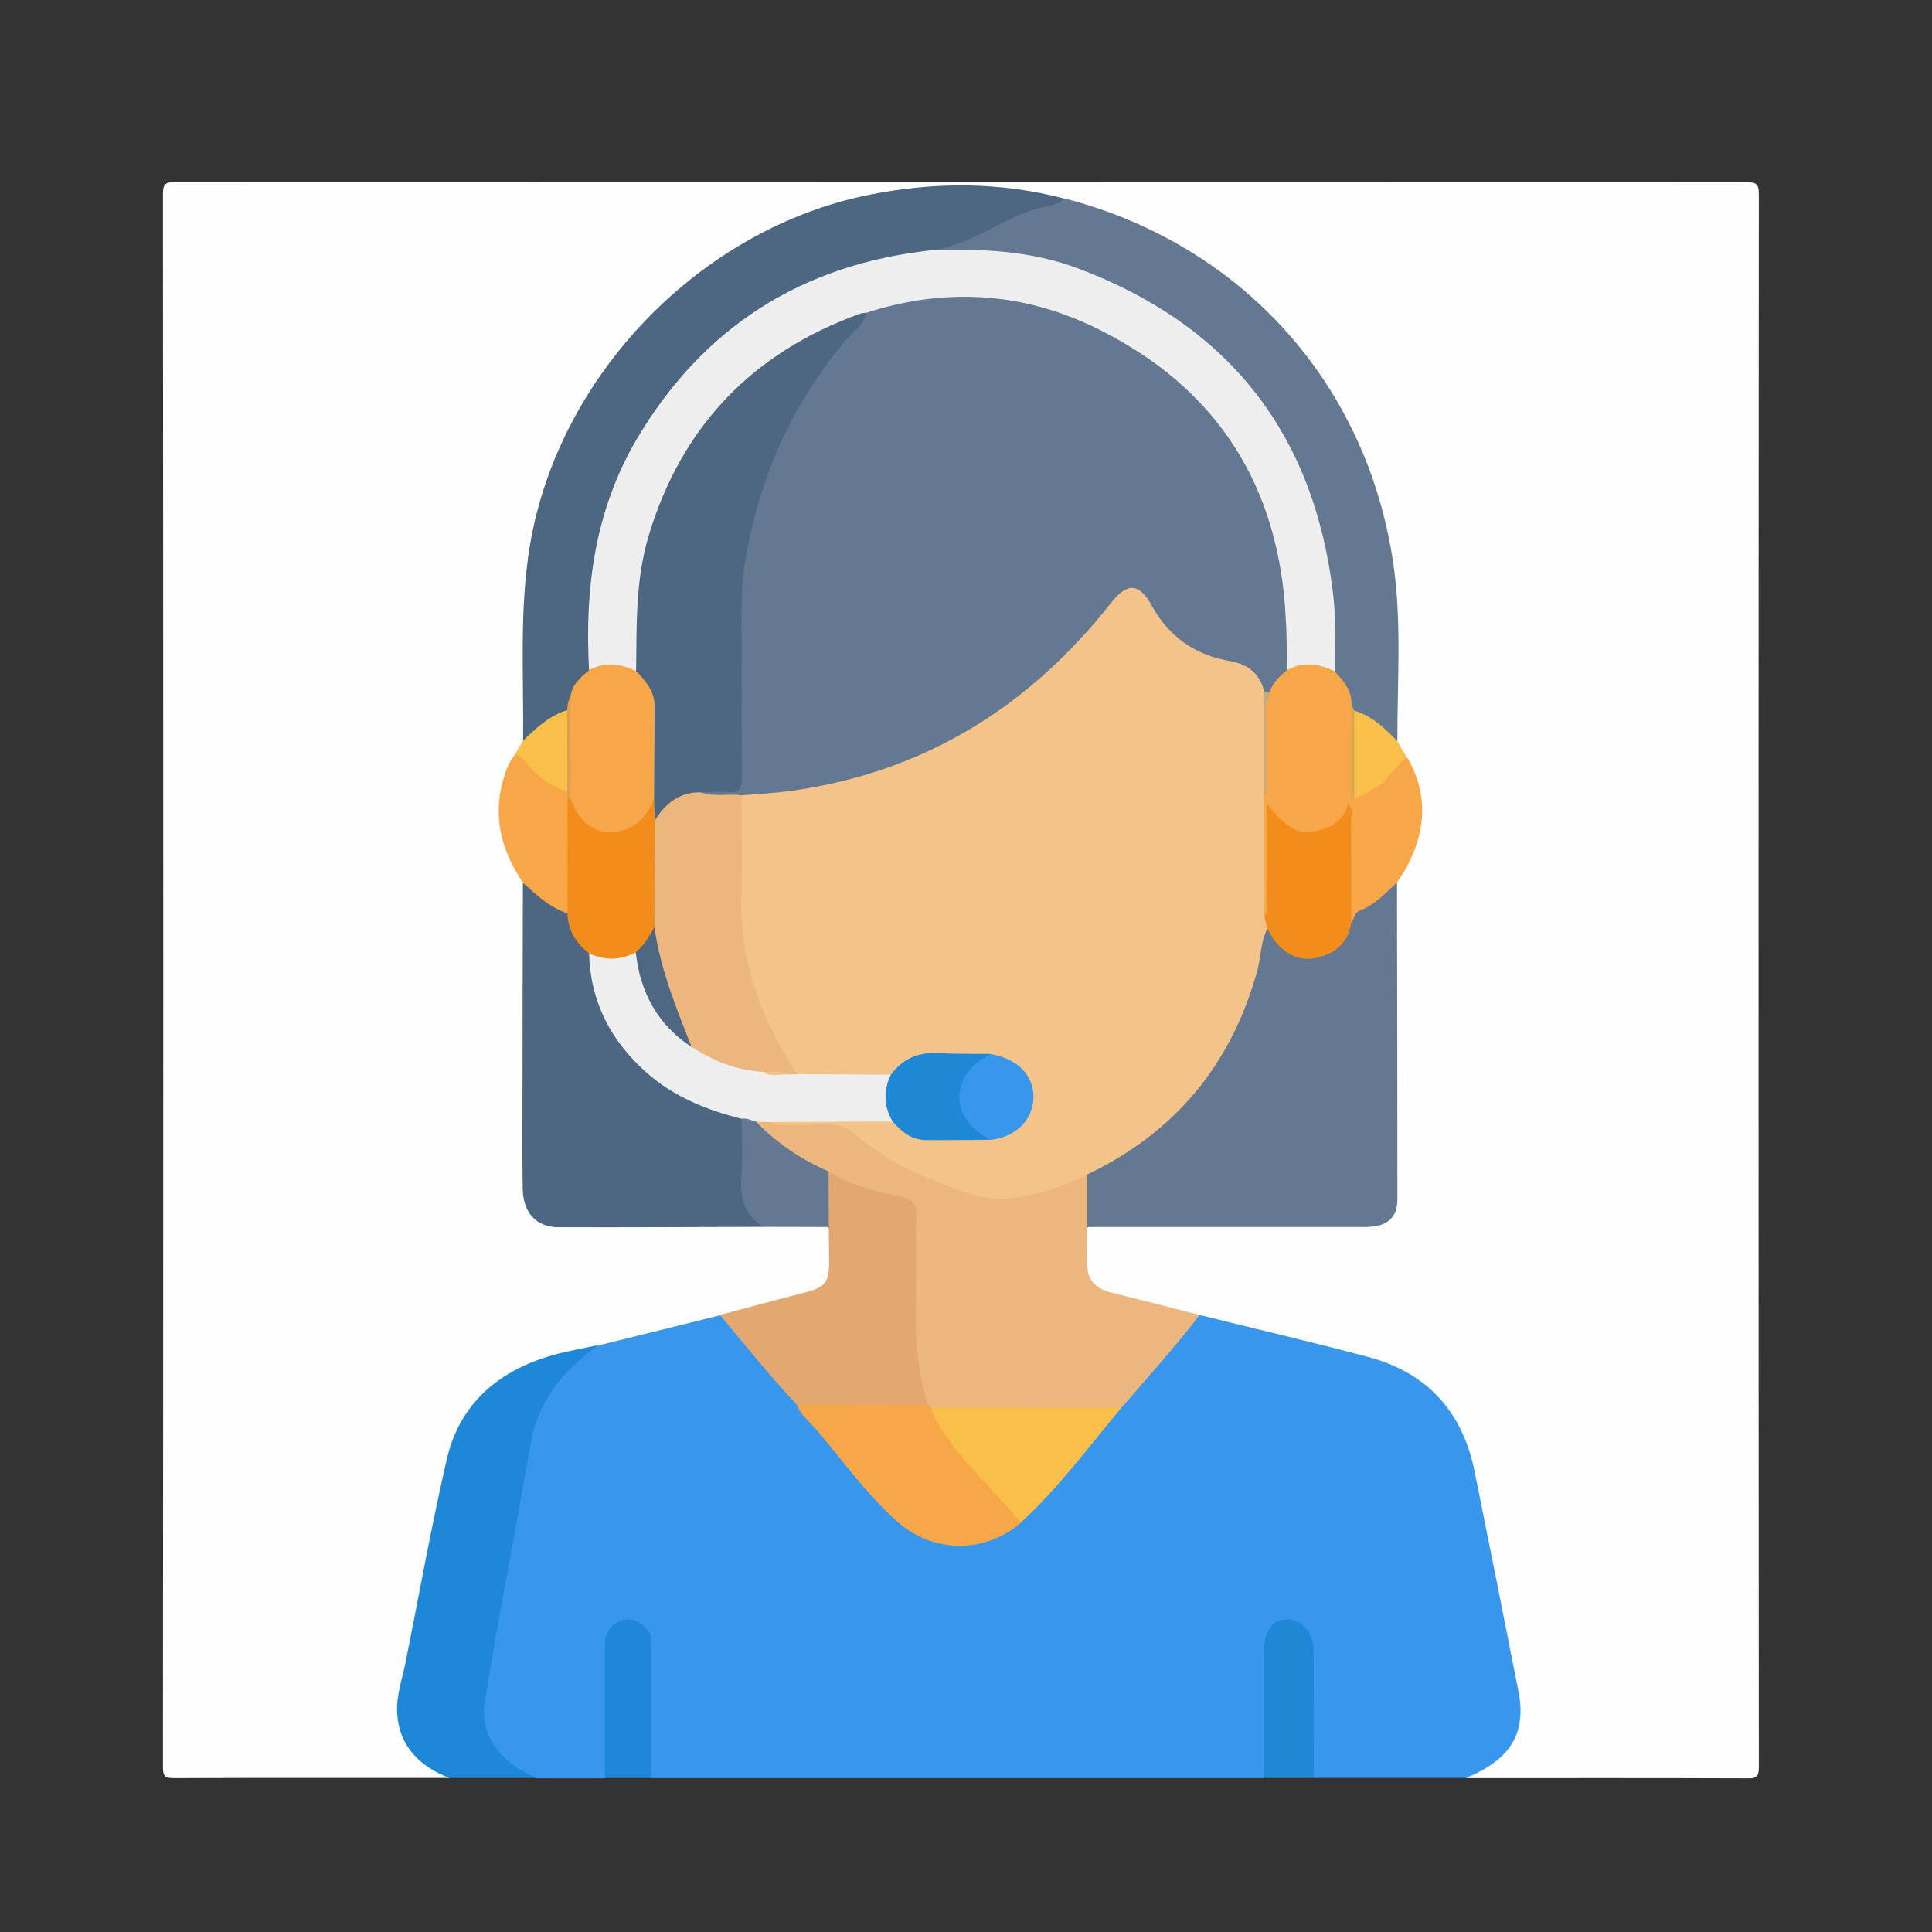
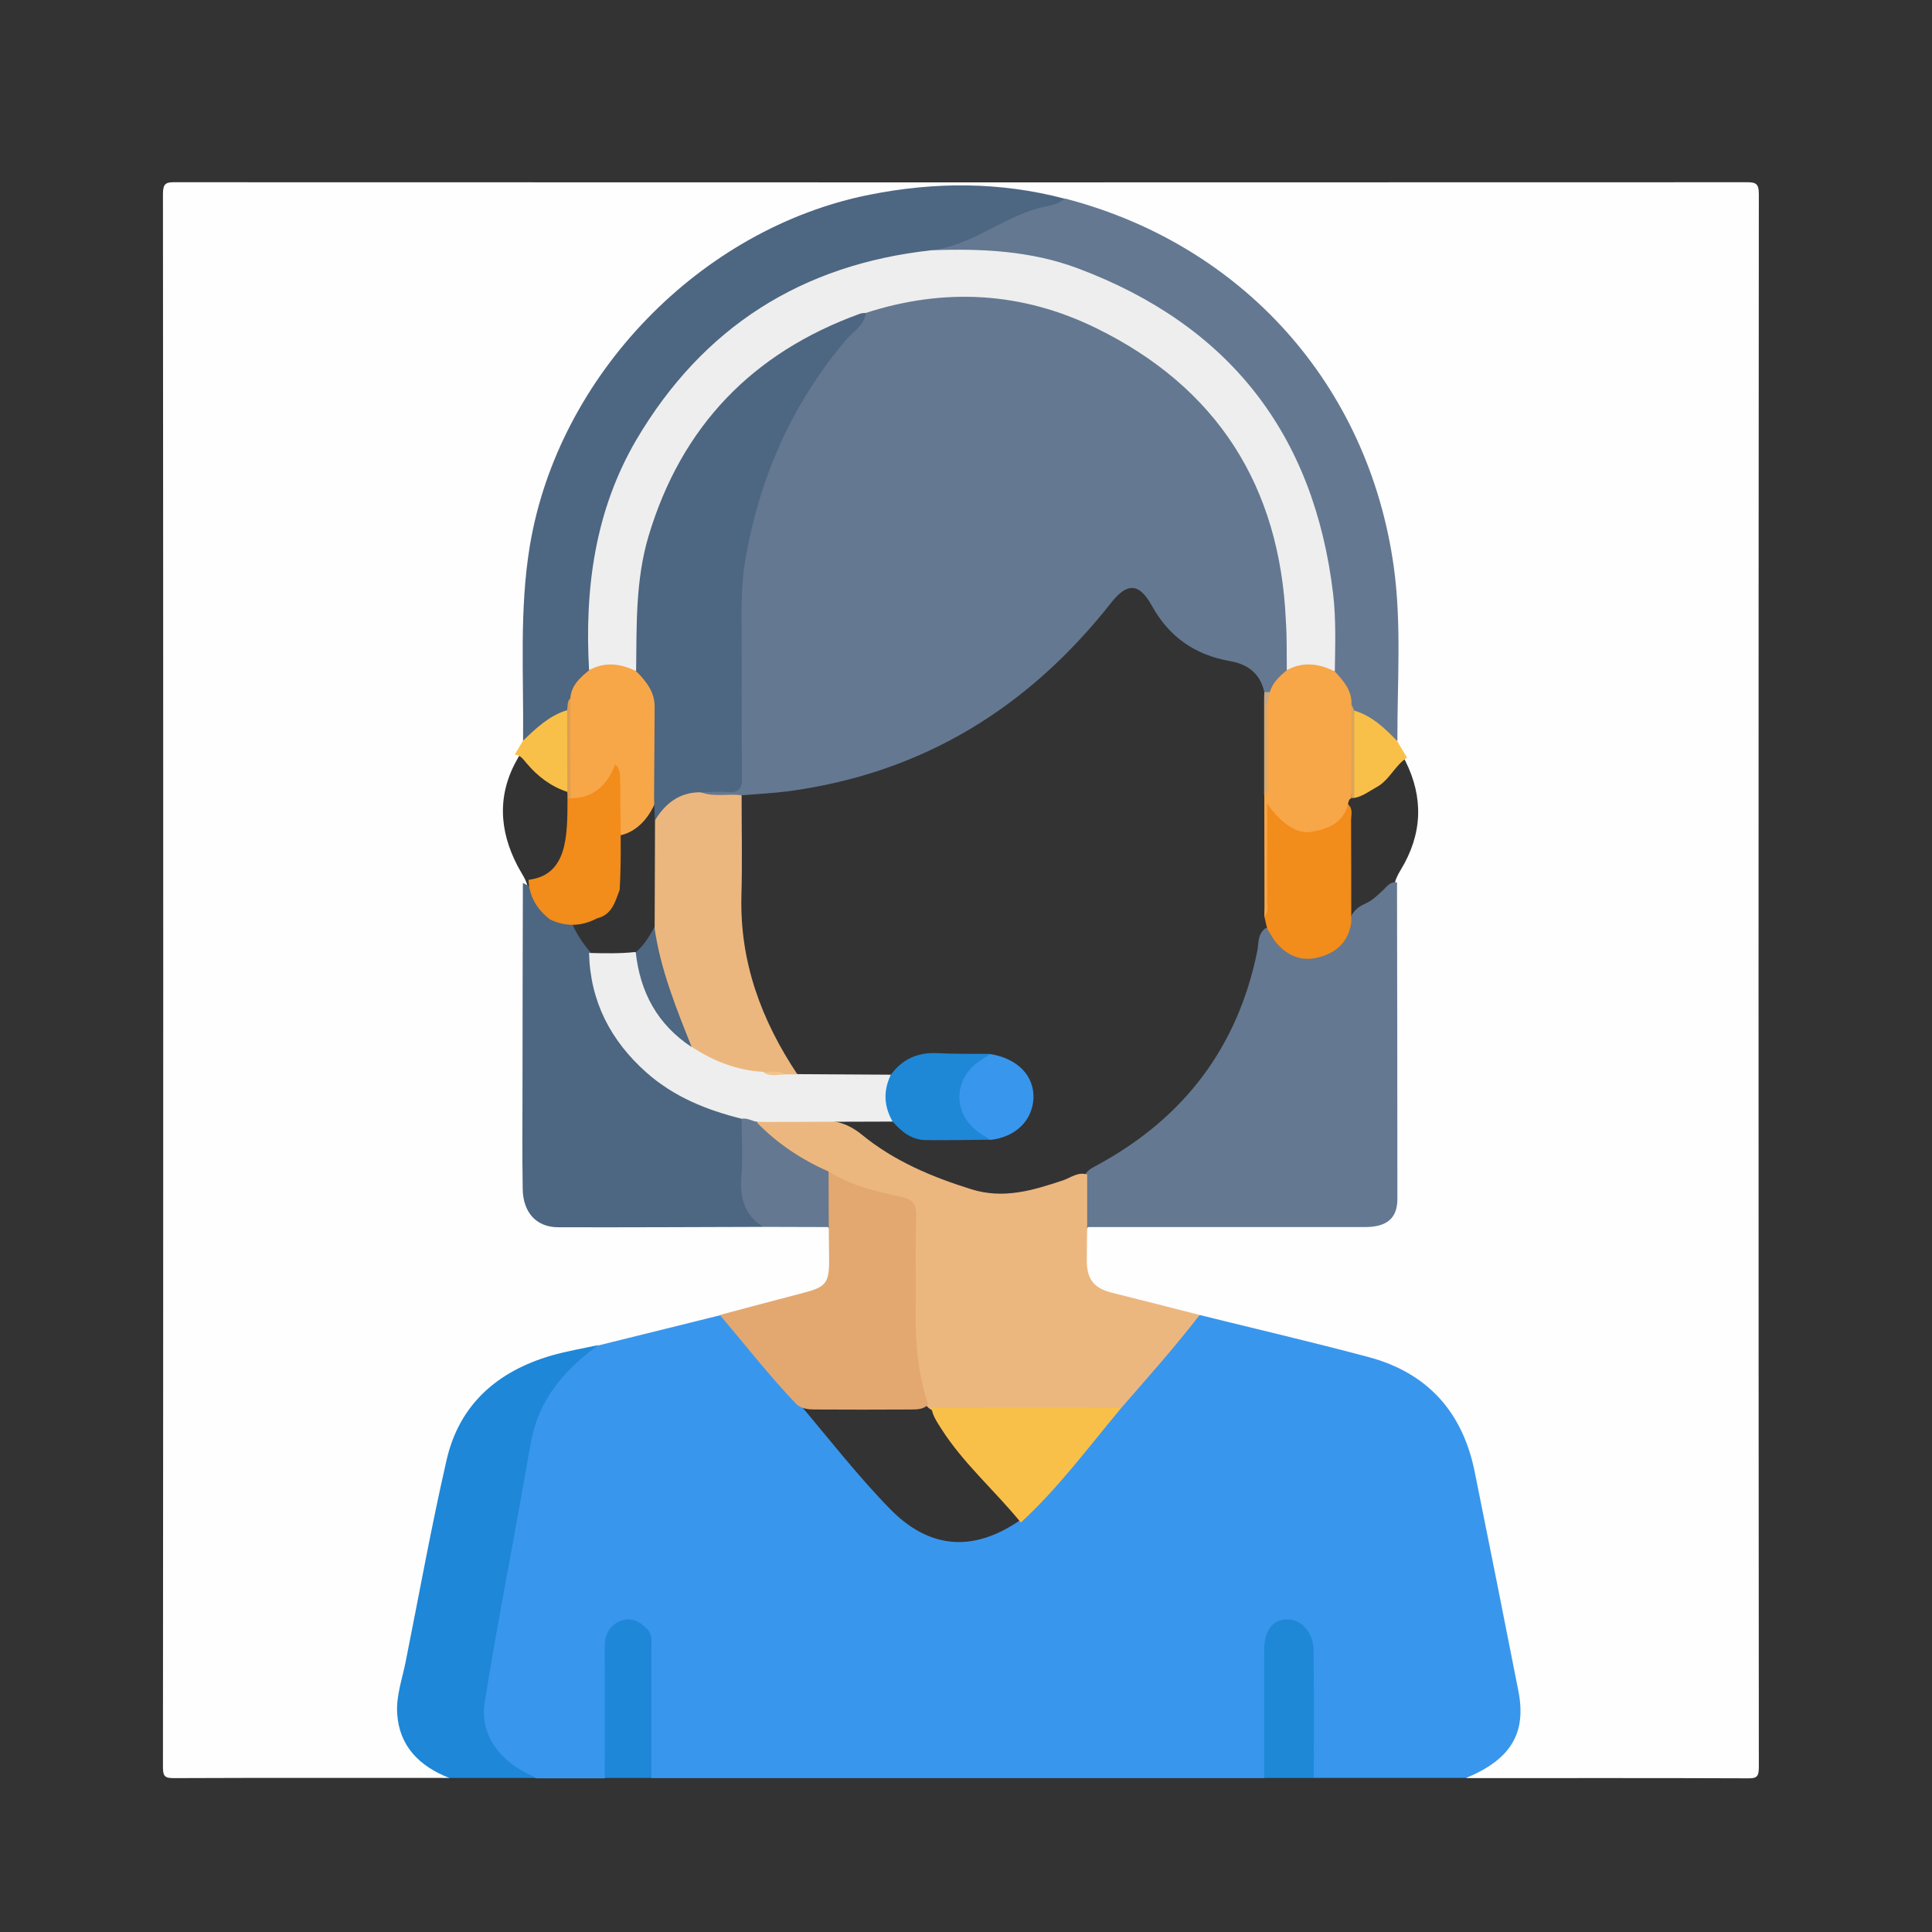
<svg xmlns="http://www.w3.org/2000/svg" version="1.1" id="Calque_1" x="0px" y="0px" viewBox="0 0 1022 1022" style="enable-background:new 0 0 1022 1022;" xml:space="preserve">
  <rect x="0" y="0" width="1022" height="1022" fill="#333333" stroke="none" />
  <style type="text/css">
	.st0{fill:#FEFEFE;}
	.st1{fill:#3996ED;}
	.st2{fill:#1E87D7;}
	.st3{fill:#1E88D7;}
	.st4{fill:#647891;}
	.st5{fill:#ECB77E;}
	.st6{fill:#4D6682;}
	.st7{fill:#4D6681;}
	.st8{fill:#E3A870;}
	.st9{fill:#F7A648;}
	.st10{fill:#F9C049;}
	.st11{fill:#F3C38A;}
	.st12{fill:#F28C1A;}
	.st13{fill:#EEEEEE;}
	.st14{fill:#E09F4E;}
	.st15{fill:#DAA657;}
	.st16{fill:#D4A772;}
	.st17{fill:#C5A783;}
	.st18{fill:#4E6782;}
</style>
  <g>
    <g>
      <path class="st0" d="M237.7,940.5c-48.5,0-97-0.1-145.6,0.1c-4.8,0-5.9-0.8-5.9-5.8c0.2-277.4,0.2-554.8,0-832.3    c0-5.4,1.6-6.2,6.4-6.1c277.1,0.1,554.3,0.1,831.4,0c4.8,0,6.4,0.7,6.4,6.2c-0.2,277.4-0.2,554.8,0,832.3c0,5-1.2,5.9-5.9,5.8    c-49.6-0.2-99.2-0.1-148.8-0.1c-0.3-3.1,2.4-3.3,4.2-4.1c17.6-8.4,24.6-21.3,21.1-40.6c-4.7-25.6-10.1-51-15.1-76.5    c-2.7-13.4-5.4-26.8-8.1-40.3c-6.1-30.5-23.9-50.5-53.9-58.8c-30.1-8.3-60.6-15-90.8-22.7c-14.5-3.5-29.1-7-43.5-10.9    c-16.4-4.4-23.2-23.9-13.6-38.5c4.2-1.8,8.6-1.4,13-1.4c41.9,0,83.8,0,125.8,0c3.6,0,7.1,0.1,10.7-0.4c6.5-1,10.3-4.7,11.2-11.3    c0.5-3.5,0.4-7.1,0.4-10.7c0-47.4,0-94.8,0-142.2c0-4.4-0.1-8.8,0.4-13.1c0.3-3.3,1.8-6.2,3.5-9c11.4-18.8,12.2-38,2.4-57.6    c-1.8-3.4-4.4-6.4-5.5-10.2c-1.1-20-0.3-40-0.5-60c-0.3-47.3-12.8-90.9-39.4-130.2c-31.7-46.8-75-77.6-129.3-93.2    c-2.1-0.6-4.3-1-6.3-1.8c-46.3-11.5-91.9-8.7-136.2,8.6c-55.1,21.4-96.1,59.2-122.8,111.9c-15.9,31.4-24.6,64.8-24,100.4    c0.4,20.8,0.6,41.6-0.3,62.4c-0.8,4-3.3,7.2-5.2,10.7c-10.9,18.9-10,37.9-0.2,56.8c2.1,4.1,5.1,7.8,5.7,12.5    c1,13.4,0.4,26.8,0.4,40.2c0.1,38.3,0,76.6,0.1,114.9c0,15.9,5.2,21.2,21.2,21.3c34.2,0.2,68.4-0.1,102.6,0.2    c11.3,0.4,22.7-1.5,34,1.3c9.9,15.6,3,34.2-14.5,38.7c-13.7,3.5-27.5,6.8-41.2,10.4c-21.6,5.6-43.2,11.2-64.9,16.1    c-11.7,2.8-23.7,4.6-34.8,9.3c-24.9,10.7-40.2,29.3-45.3,56.2c-5.9,30.9-12.3,61.7-18.4,92.6c-1.7,8.3-3.4,16.6-5,24.9    c-3.2,16.8,3,30,18.1,38.5C233.9,936.3,237.7,936.4,237.7,940.5z" />
      <path class="st1" d="M634.6,695.6c29.7,7.4,59.5,14.3,89.1,22.2c31.3,8.3,50,29,56.4,60.8c7.8,38.6,15.5,77.2,23.1,115.9    c4.4,22.3-4,36.2-27.6,46c-26.9,0-53.7,0-80.6,0c-2.8-3.2-2.4-7.1-2.5-10.9c-0.1-17,0-34,0-50.9c0-4.1-0.1-8.3-2-12    c-2.1-4.2-5.4-7.2-10.4-6.6c-5,0.6-7.5,4.1-8.4,8.8c-0.6,3-0.5,6-0.5,9c0,17.3,0,34.5,0,51.8c0,3.8,0.3,7.7-2.5,10.9    c-108,0-216.1,0-324.1,0c-2.8-3.2-2.5-7.1-2.5-10.9c-0.1-17.2,0-34.4,0-51.6c0-2.2,0.1-4.4-0.1-6.6c-0.5-7-3.9-11.3-9.2-11.5    c-5.5-0.3-9.6,4.1-10.1,11.6c-0.5,6.5-0.2,13.1-0.2,19.7c0,13.1,0,26.2,0,39.3c0,3.5,0.1,7.2-2.5,10.1c-12.1,0-24.1,0-36.2,0    c-21.3-5.1-32.7-22.2-28.9-44.1c7.7-44.8,15.5-89.6,24.1-134.3c4.3-22.5,16-40.5,37.6-50.6c21.4-5.3,42.8-10.6,64.2-15.9    c3.2,0.6,5.1,2.9,7,5.3c11.5,14.2,23.5,28,35.4,41.9c15.7,18.6,30.7,37.9,47.7,55.3c20.6,21,43.6,22.9,68.1,6.3    c10.5-8.4,17.7-19.8,26.6-29.7c9-10.1,18-20.3,26.3-31c11.4-13.8,23.4-27.2,34.8-41.1C628.9,699.9,631.3,697.2,634.6,695.6z" />
      <path class="st2" d="M316.6,711.5c-17.5,12.7-31.2,28.1-35.5,50.2c-2,10.4-3.7,20.9-5.6,31.3c-6.4,35.9-13.4,71.6-19.1,107.6    c-2.3,14.1,4.7,27.3,19.4,35.9c2.6,1.5,5.3,2.7,7.9,4c-15.4,0-30.7,0-46.1,0c-15.6-6.2-26.4-16.6-27.5-34.1    c-0.6-9.3,2.7-18.3,4.5-27.4c7.1-35.5,13.5-71.2,21.6-106.5c6.7-29.6,27-47.2,55.7-55.5C300,714.7,308.3,713.3,316.6,711.5z" />
      <path class="st3" d="M668.7,940.5c0-22.4,0-44.8,0-67.3c0-10.4,4.2-16.2,11.8-16.6c7.7-0.4,14.3,6.8,14.4,16.6    c0.2,22.4,0.1,44.8,0.1,67.3C686.2,940.5,677.5,940.5,668.7,940.5z" />
      <path class="st2" d="M319.9,940.5c0-23.2,0.1-46.4,0-69.6c0-6.4,2.5-11.1,8.5-13.5c5.7-2.2,10,0.4,13.9,4.3c2.7,2.7,2.3,6,2.3,9.2    c0,23.2,0,46.4,0,69.6C336.4,940.5,328.1,940.5,319.9,940.5z" />
      <path class="st4" d="M739,466.8c0.1,55.8,0.2,111.6,0.2,167.4c0,10.3-5.6,14.9-17.2,14.9c-49,0-97.9,0-146.9,0    c-4.8-8.3-2.2-17.1-2-25.7c1.1-4.2,4.8-5.7,8.1-7.5c45.1-24.7,73.4-61.8,83.8-112.4c0.9-4.3,0.1-9.5,4.6-12.6    c2.8,0.3,3.9,2.7,5.5,4.5c13.8,15.5,30.7,12.2,38.3-7.4c1.3-4.7,4.1-8,8.6-9.9c3.8-1.6,6.7-4.5,9.6-7.2    C733.7,468.9,735.5,466.1,739,466.8z" />
      <path class="st5" d="M575.1,621.3c0,9.3,0,18.5,0,27.8c-0.1,6-0.2,12-0.2,17.9c0.1,9.8,3.8,14.4,13.2,16.8    c15.5,3.9,31,7.8,46.5,11.8c-13.1,17-27.4,33-41.4,49.1c-2.9,1.6-6,2.6-9.3,2.6c-28.1,0-56.1,0.1-84.2-0.1c-1.9,0-3.8-0.2-5.6-0.8    c-1.5-0.5-2.8-1.4-3.8-2.5c-7.1-12.1-7.6-25.6-8-39c-0.6-19.2-0.1-38.4-0.2-57.5c0-9.8-0.5-10.3-10.2-12.7    c-11.4-2.9-22.8-5.9-33.1-11.9c-11.8-5.6-22.7-12.7-32.9-20.9c-2.7-2.2-6.7-4.1-5.2-9c1.6-1.1,3.3-1.1,5-0.8    c9.8,1.7,19.7,0.9,29.5,0.7c7.9-0.1,14.2,2.2,20.3,7.1c17.2,14.2,37.2,22.6,58.3,29.2c17.2,5.4,32.9,0.5,48.8-4.8    C566.7,622.8,570.3,619.8,575.1,621.3z" />
      <path class="st6" d="M276.7,391.9c0.4-34.5-2.1-69,3.6-103.3c15-90,90.2-167.8,179.7-185.6c34.6-6.9,69-6.9,103.2,2.1    c-0.4,4.4-4.3,4.4-7.2,5.3c-14.8,4.7-29.3,10.1-42.5,18.4c-6.6,4.2-13.9,4-21.1,5.4c-25.3,3.5-49.9,9.4-72.7,21.6    c-59.4,31.8-94,80.9-104.4,147.3c-1.9,12.3-1.4,24.5-1.6,36.8c-0.1,4.6,0.5,9.3-0.7,13.9c-2.8,5.6-8.9,9.1-10,15.9    c-0.8,2.2-1,4.7-2.4,6.7C292.1,380.7,285.7,388.3,276.7,391.9z" />
      <path class="st7" d="M403.7,649c-36.1,0.1-72.3,0.3-108.4,0.2c-11.5,0-18.6-7.7-18.8-20.3c-0.3-18.1-0.1-36.1-0.1-54.2    c0-35.9,0.1-71.7,0.2-107.6c8.8,4,15.8,10.9,24.1,15.7c2.2,8.3,6.7,15.3,12.3,21.7c1.7,17.8,6.7,34.2,17.9,48.5    c13.7,17.6,32.1,27.7,52.8,34.4c3.6,1.2,7.7,1.4,9.8,5.3c2.2,10.5,0.9,21.1,1,31.6c0,7.9,0.7,15.2,7.5,20.4    C403.3,645.7,404.1,647.2,403.7,649z" />
      <path class="st4" d="M492.6,132.4c20.7-2.4,36.8-16.6,56.3-22.2c4.8-1.4,10.3-1.4,14.4-5.2c94,24.4,160.6,98.6,174,194.9    c4.2,30.5,1.8,61.3,1.9,92c-4.9,0-6.7-4.7-10.1-7c-4.3-2.9-8.9-5.3-13.1-8.3c-1.1-1.2-1.9-2.6-2.4-4.1c-0.9-7.1-6.2-12.1-8.7-18.5    c-0.6-18.9-0.6-37.7-3.7-56.5c-14-85-86.1-153.5-171.4-162.4c-9-0.9-18.1-0.1-27.1-0.3C499.1,134.7,495.4,135.6,492.6,132.4z" />
      <path class="st8" d="M438.3,619.7c11.7,7.3,24.9,10.6,38.2,13.3c5.8,1.2,8.4,3.6,8.2,10.3c-0.6,16.9,0,33.8-0.3,50.7    c-0.2,16.7,1.3,33.1,6.6,49c-2.6,2.6-5.9,2.6-9.2,2.6c-17,0.1-33.9,0.1-50.9,0c-3.3,0-6.6-0.4-9.3-2.5    c-14.5-15.1-27.3-31.6-40.8-47.5c14.7-3.9,29.5-7.9,44.2-11.7c11.9-3.1,13.6-5.1,13.6-17.6c0-5.7-0.2-11.5-0.2-17.2    C434.3,639.3,434.5,629.5,438.3,619.7z" />
-       <path class="st9" d="M300.1,483.2c-9.3-3.2-16.4-9.7-23.4-16.2c-11-16.2-16-33.7-10.9-53.1c1.4-5.2,3.1-10.4,6.6-14.7    c1.5-1.3,3.4-1.1,4.4,0.1c6.7,8.7,16.9,13.2,24.8,20.6c0.6,1.3,0.8,2.8,0.9,4.2c0.7,16.1,0.3,32.2,0.3,48.3    C302.7,476.2,303.2,480.2,300.1,483.2z" />
-       <path class="st9" d="M739,466.8c-6.1,5.6-11.7,11.9-19.7,14.9c-3.1,1.2-2.8,4.3-4.4,6.3c-3.4-3.3-2.6-7.6-2.6-11.6    c-0.2-16.4,0.2-32.7-0.2-49.1c-0.3-1.9-0.3-3.8,1-5.4c0.6-0.6,1.4-1,2.2-1.4c8.8-2.6,15.7-7.9,21.5-15c2-2.4,3.5-5.7,7.6-4.8    c11.5,19.9,9.9,39.5-0.9,59.1C742.1,462.3,740.5,464.5,739,466.8z" />
      <path class="st4" d="M438.3,619.7c0,9.8,0.1,19.6,0.1,29.4c-11.5,0-23.1-0.1-34.6-0.1c-10.3-6.2-12.5-15.7-11.6-27.1    c0.8-10,0.1-20,0.1-30c3.2-2.7,5.7-1.5,7.8,1.6C411,604.8,423.9,613.4,438.3,619.7z" />
      <path class="st10" d="M744.3,400.8c-6.5,4.1-9.3,12-16.3,15.7c-3.8,2.1-7.2,4.8-11.6,5.6c-1.6-1.7-2.2-3.8-2.2-6    c-0.2-11.4-0.2-22.9,0-34.3c0-2.2,0.4-4.4,2.2-5.9c9.4,2.8,16.1,9.3,22.6,16C740.8,394.9,742.6,397.9,744.3,400.8z" />
      <path class="st10" d="M300.1,418.9c-8.7-2.9-15.7-8.2-21.5-15.1c-1.8-2.1-3.2-4.4-6.3-4.6c1.4-2.4,2.9-4.9,4.3-7.3    c6.9-6.6,13.8-13.3,23.3-16.2c1.9,1.5,2.3,3.6,2.3,5.8c0.2,10.5,0.2,21,0,31.6C302.3,415.2,301.9,417.4,300.1,418.9z" />
-       <path class="st9" d="M421.6,743.2c23.1,0,46.2-0.1,69.4-0.1c0.6,0.5,1.1,1,1.7,1.6c12,20,28.3,36.5,43.7,53.7    c1.8,2,3.5,4.2,3.6,7.2c-19.4,16.3-46.3,16.3-65.6-0.9c-16.6-14.8-29.3-33.2-43.8-49.8C427.3,751.1,423.2,748.1,421.6,743.2z" />
      <path class="st10" d="M540,805.4c-13.7-16.9-30.4-31.2-42.2-49.8c-2.2-3.5-4.5-6.8-5.1-11c33.5,0,67,0.1,100.5,0.1    C575.9,765.4,559.9,787.1,540,805.4z" />
-       <path class="st11" d="M575.1,621.3c-13.3,6.7-27.5,11.2-42.1,12.6c-13.1,1.3-25.6-4.4-37.9-9c-16-6-30.6-14.3-43.6-25.6    c-3.8-3.3-8.3-4.4-13.6-4.5c-10.8-0.2-21.8,1.9-32.5-1.3c1.9-2.4,4.7-2.7,7.4-2.7c19,0,38.1-0.8,57.1,0.4    c15.6,13,34.3,9.1,52.2,9.7c15.3,1.5,28.7-16.5,18.3-32.1c-4.4-6.6-11.1-8.4-18.3-9.4c-4.4-0.1-8.8,0.3-13.1,0    c-14.3-1.2-27.8,0.2-38.6,11c-15.9,1.1-31.7,1.6-47.6-0.3c-3.3-1.3-5.2-3.9-6.9-6.7c-16.6-26.6-26.5-55.2-26-86.9    c0.2-14.8,0-29.6,0.1-44.4c0-3.5-0.3-7.1,1-10.6c5.2-5.2,12.2-4,18.5-4.6c54.8-5.1,102.2-26.4,143-63.2    c12.8-11.6,24.3-24.3,35.1-37.8c7.5-9.4,16.7-9.1,22.4,1.4c9.5,17.4,23.9,27.1,43.1,30.7c10.3,1.9,16.1,8.7,17.8,19    c0.2,2.4,0.2,4.7,0.2,7.1c0.1,15.5-0.2,30.9,0.2,46.3c-0.3,20.7-0.1,41.4-0.1,62.1c0,2.9,1.4,5.9-0.7,8.6    c-3.7,7.1-3.4,15.1-5.5,22.7C651.2,563.4,621.4,599.2,575.1,621.3z" />
      <path class="st12" d="M670.3,491.2c-0.5-2.2-1-4.3-1.5-6.5c1.5-16.9,0.3-33.9,0.7-50.8c0.1-3.2-0.3-6.5,0.4-9.6    c3.2-0.8,4,1.7,5.4,3.2c11.8,13.2,22.7,13.4,34.6,0.5c0.9-1,1.9-2,3.2-2.5c2.8,2.4,1.6,5.6,1.6,8.5c0.1,18,0.1,36,0.1,54    c-1.5,10.5-8.2,16.3-18,18.6c-8.8,2.1-16-1.3-21.7-7.9C673.3,496.5,671.9,493.8,670.3,491.2z" />
      <path class="st13" d="M472.2,593.3c-22.2,0.1-44.5,0.1-66.7,0.2c-1.8,0-3.6-0.1-5.4-0.1c-2.6-0.6-5-2.1-7.8-1.6    c-18.5-4.6-35.9-11.6-50.4-24.5c-18.9-16.8-29.7-37.6-30.3-63.2c8.2,0.2,16.3,0.4,24.5-0.5c2.5,1.7,3,4.4,3.6,7.1    c3.6,17.6,12.7,31.6,27.6,41.6c11.3,7.3,23.8,11,36.9,13.1c3.7,1.2,7.6,0.8,11.4,0.9c2.3,0,4.3,1,6.3,1.9    c16.5,0.1,32.9,0.2,49.4,0.3C470.6,576.9,470.8,585.2,472.2,593.3z" />
      <path class="st13" d="M492.6,132.4c26.4-1,52.7,0.2,77.7,9.6c79.8,30,124.8,87.4,134.9,172.1c1.6,13.7,1.1,27.3,0.9,41    c-8.8-0.8-17.6-1-26.4-0.5c-3.4-8.2-1.6-16.8-1.6-25.1c0.1-27.2-5.7-53-18.6-76.7c-34.3-63.1-87.9-94.3-159.8-93.1    c-13.9,0.2-27.7,3.1-41.2,7.3c-65.8,22.8-105,68.6-117.7,136.9c-2.4,13.1-3,26.6-2.4,40c0.1,3.7,0.7,7.7-1.8,11.1    c-8.3-0.3-16.6-1.6-25-0.6c-2.4-42.8,3-84.2,25.1-121.9C371.8,173.1,424,139.9,492.6,132.4z" />
      <path class="st9" d="M311.7,354.5c8.3-4.6,16.6-3.5,24.7,0.5c8.4,3,11.6,10,11.9,17.8c0.6,16,1,32.1-0.3,48.2    c-5.6,16.7-18.3,24.7-31.8,20c-10.2-3.5-14.4-9.3-15.2-20.7c0.4-17-0.9-34,0.7-50.9C302.2,362.5,306.9,358.4,311.7,354.5z" />
      <path class="st14" d="M301.7,369.4c0,17.6,0,35.3,0.1,52.9c-0.5,0.7-1.1,0.7-1.6,0c0-1.1,0-2.2-0.1-3.4c0-14.4-0.1-28.8-0.1-43.3    C300.4,373.5,299.9,371.1,301.7,369.4z" />
-       <path class="st12" d="M300.2,422.3c0.5,0,1.1,0,1.6,0c3.6,11,11.2,17.9,20.6,17.9c12.1,0,19.5-6.9,23.6-17.9    c3.8,3.2,2.1,7.8,2.8,11.7c-0.2,18.2,0.7,36.4-0.4,54.6c-2.4,6.3-4,13.2-12,15.1c-8.2,4.3-16.4,4.6-24.8,0.6    c-6.9-5.3-11.1-12.1-11.4-21C300.1,462.9,300.2,442.6,300.2,422.3z" />
+       <path class="st12" d="M300.2,422.3c0.5,0,1.1,0,1.6,0c12.1,0,19.5-6.9,23.6-17.9    c3.8,3.2,2.1,7.8,2.8,11.7c-0.2,18.2,0.7,36.4-0.4,54.6c-2.4,6.3-4,13.2-12,15.1c-8.2,4.3-16.4,4.6-24.8,0.6    c-6.9-5.3-11.1-12.1-11.4-21C300.1,462.9,300.2,442.6,300.2,422.3z" />
      <path class="st9" d="M680.7,354.5c8.6-4.7,17.1-3.5,25.4,0.7c4.6,5,9.1,10,8.8,17.4c1,16.5,1.2,33.1-0.1,49.6    c-1.3,0.7-1.6,2-1.7,3.3c-2.6,10.1-10.9,13.1-19.6,14.6c-7.4,1.3-16-4.7-23.2-15c0,17.4,0,34.2,0,51.1c0,2.9,1,6.1-1.4,8.6    c0-21.4-0.1-42.7-0.1-64.1c1.8-15.3,0.3-30.7,0.8-46c0-2.8-0.1-5.5,0.7-8.2C671.6,360.5,673.9,355.5,680.7,354.5z" />
      <path class="st15" d="M714.8,422.2c0-16.5,0.1-33,0.1-49.6c0.5,1.1,1,2.2,1.5,3.3c0,15.4,0,30.8,0,46.2c0,0-0.8,0-0.8,0    L714.8,422.2z" />
      <path class="st4" d="M680.7,354.5c-3.8,3.2-7.5,6.6-9,11.6c-1,1.1-1.9,1.2-2.9,0c-2.2-9.7-8.5-14.7-18.2-16.4    c-18.4-3.2-32.2-12.8-41.3-29.3c-6.7-12.1-13-12.3-21.4-1.7c-43.7,55.6-99.7,90.2-170.4,99.8c-8.4,1.1-16.9,1.5-25.3,2.2    c-7.3,3.3-14.5,4-21.6-0.5c1.6-4.6,5.7-3.3,8.9-3.5c10.2-0.6,10.3-0.5,10.3-11c0-26.5-0.2-53.1,0-79.6c0.4-54.4,19.5-102,53-144.3    c4.6-5.8,9.1-11.6,15-16.2c41.8-13.6,83-11.2,122.1,8c63.9,31.3,97.2,83.6,100.3,154.8C680.8,337,680.6,345.8,680.7,354.5z" />
      <path class="st5" d="M370.7,419.1c7.1,2.7,14.5,0.6,21.6,1.6c0,17.8,0.4,35.6-0.1,53.3c-0.9,34.9,10.6,65.8,29.6,94.3    c-2.2,0-4.3,0-6.5,0c-3.7-1.7-7.9,0.5-11.6-1.3c-13.8-0.8-26.3-5.6-37.7-13.2c-9.6-15.1-15.4-31.6-19.1-49    c-1-4.8-1.5-9.6-0.6-14.4c0.1-18.8,0.1-37.7,0.2-56.5C350.5,422,360.9,415.6,370.7,419.1z" />
      <path class="st3" d="M472.2,593.3c-4.7-8.1-5-16.3-1-24.7c6.1-8.4,14.3-12,24.7-11.5c9.3,0.5,18.6,0.3,27.9,0.4    c0,3.4-3.2,4.1-5.2,5.7c-12.2,9.9-12.1,24.1,0.2,34c2,1.6,5.2,2.2,5.1,5.7c-11.2,0.1-22.4,0.3-33.6,0.2    C482.5,603.2,477,598.8,472.2,593.3z" />
      <path class="st1" d="M523.9,603c-1.3-0.9-2.7-1.8-4-2.6c-16.5-9.8-16.5-30.4-0.1-40.2c1.4-0.8,2.7-1.7,4.1-2.6    c14.3,2.3,23.1,11.3,22.8,23.2C546.2,592.8,537.2,601.5,523.9,603z" />
      <path class="st16" d="M670.2,372.8c0,13.6,0.1,27.3,0.1,40.9c0,2.4,0.6,5-1.6,6.9c0-15.9,0-31.9,0-47.8    C669.2,372.1,669.7,372.1,670.2,372.8z" />
      <path class="st17" d="M670.2,372.8c-0.5,0-1,0-1.5,0c0-2.2,0-4.5,0.1-6.7c1,0,1.9,0,2.9,0C671.2,368.4,670.7,370.6,670.2,372.8z" />
      <path class="st18" d="M346.2,490.5c3.1,22.2,11.5,42.8,19.7,63.4c-18.1-11.9-27.3-29-29.6-50.2    C340.7,500.2,343.4,495.3,346.2,490.5z" />
      <path class="st11" d="M403.7,567.1c3.9,0.4,8-1.4,11.6,1.3C411.3,568.4,407.3,569.7,403.7,567.1z" />
      <path class="st6" d="M370.7,419.1c-11.2-0.1-18.7,5.8-24.3,14.9c-0.1-3.9-0.3-7.8-0.4-11.7c0.1-16.1,0.2-32.2,0.3-48.3    c0.1-8.1-4.6-13.7-9.8-19c0.3-24-0.4-48.1,6.6-71.5c17.4-58,54.9-96.9,111.7-117.5c1-0.4,2.1-0.4,3.2-0.5    c-0.8,6.6-6.7,9.9-10.4,14.2c-28.8,34-45.9,73.1-53.4,116.7c-2.2,12.9-2,26.1-1.9,39.2c0.1,25.2-0.1,50.3,0.2,75.5    c0.1,6-1.5,8.5-7.8,7.9C380,418.6,375.3,419,370.7,419.1z" />
    </g>
  </g>
</svg>